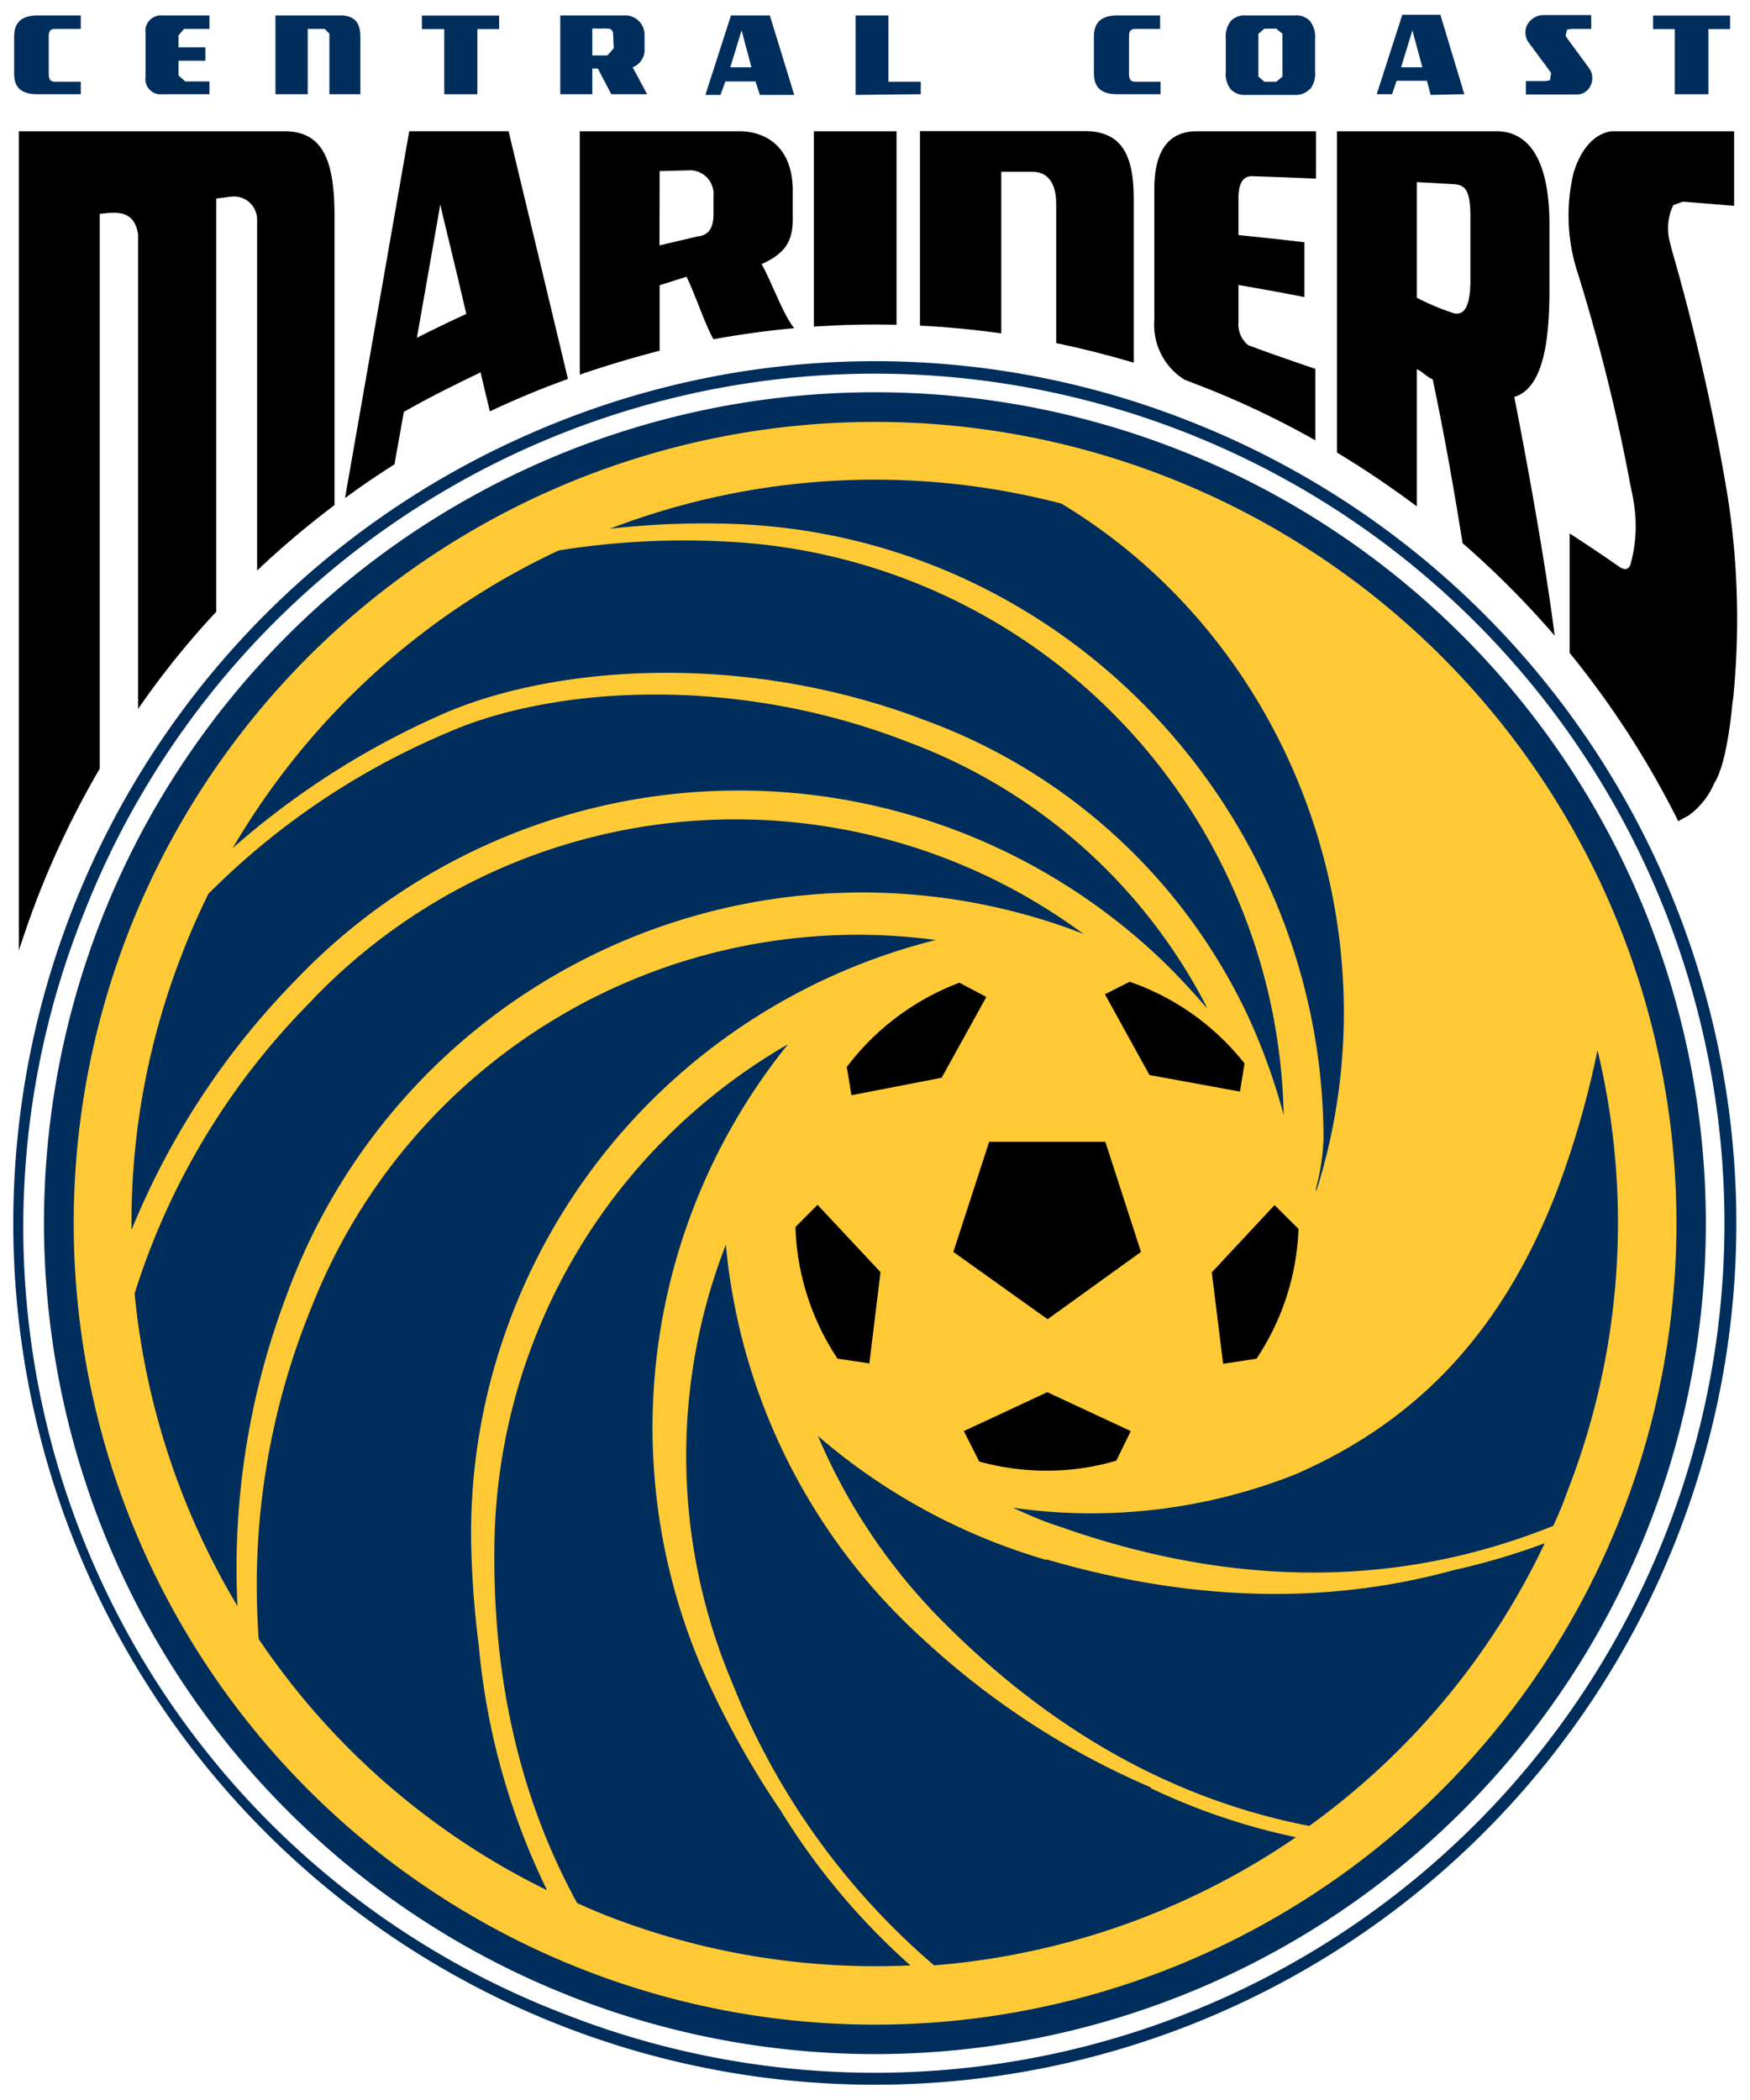
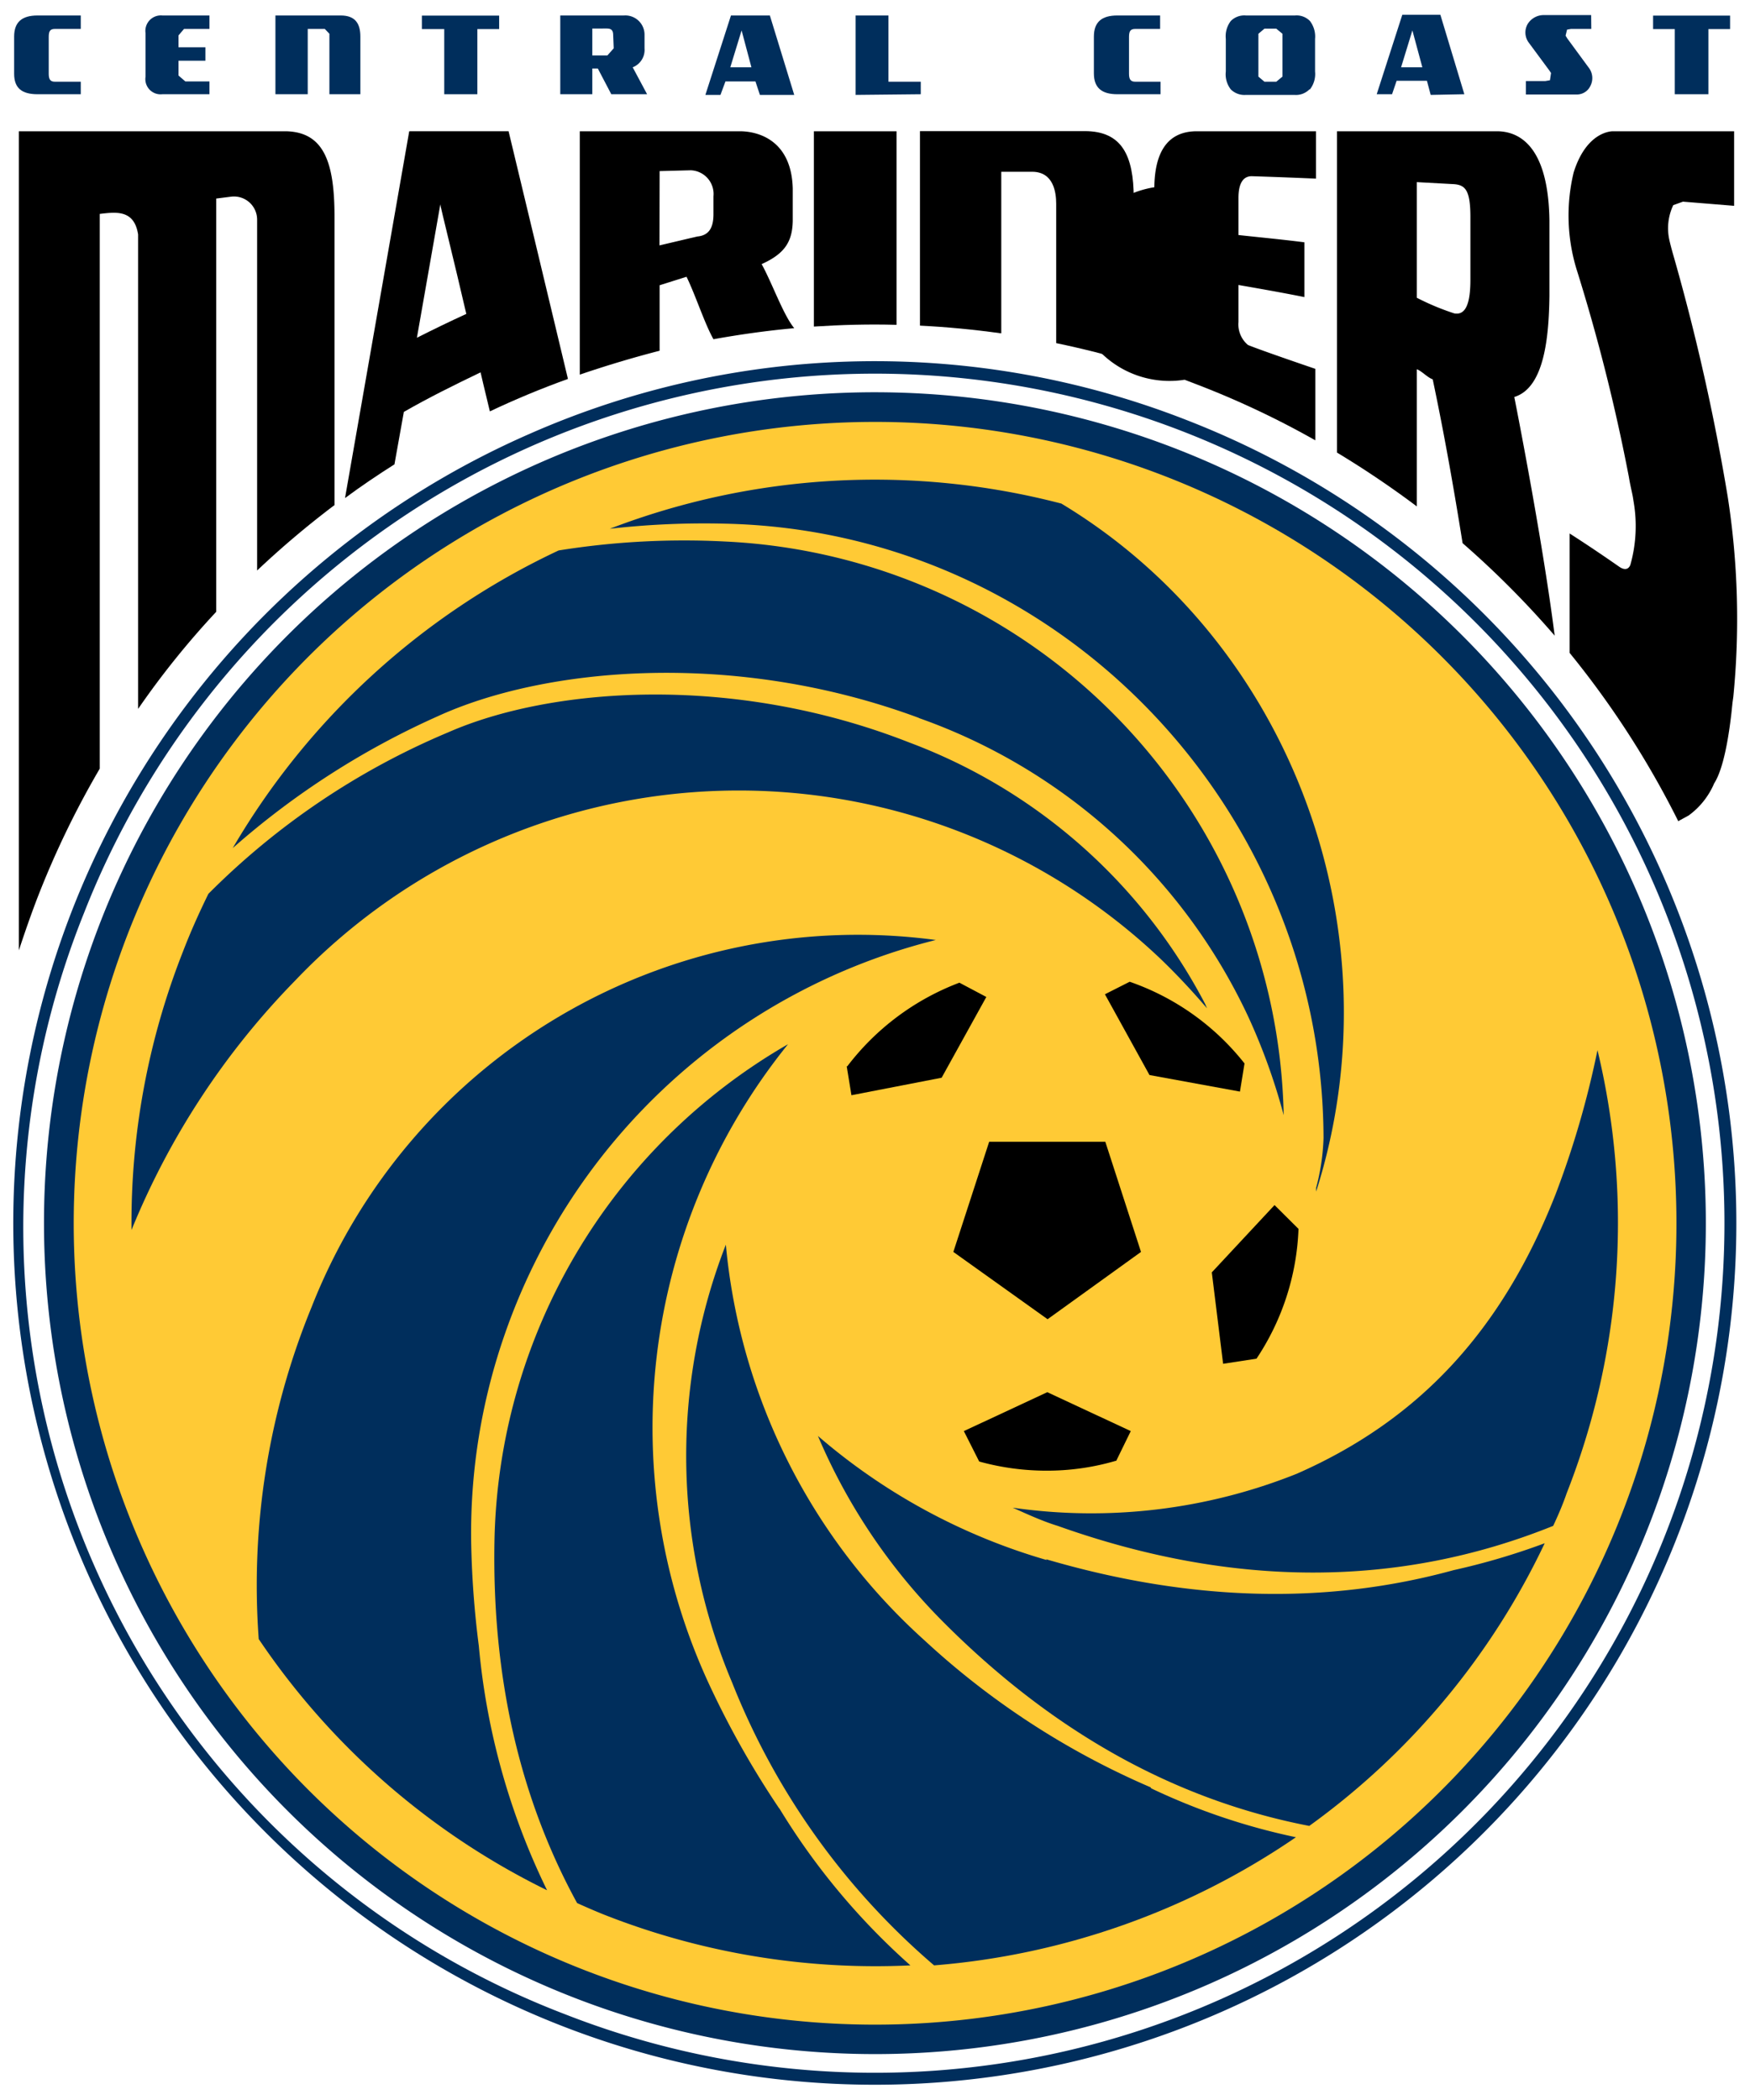
<svg xmlns="http://www.w3.org/2000/svg" viewBox="0 0 130 156">
  <path d="M2.79,7C1.64,7,1.05,6.56,1.05,5.48V2.72c0-1.09.59-1.57,1.74-1.57H6v1H4.07c-.34,0-.45.16-.45.59V5.48c0,.4.11.59.45.59H6V7Z" fill="#002e5c" />
  <path d="M12.06,7a1.13,1.13,0,0,1-1.25-1.29V2.45a1.15,1.15,0,0,1,1.25-1.3h3.5v1H13.67l-.41.48v.88h2v1h-2V5.61l.51.44h1.79V7Z" fill="#002e5c" />
  <path d="M24.47,7V2.51l-.34-.36H22.86V7h-2.4V1.15h4.85c1.08,0,1.46.6,1.46,1.57V7Z" fill="#002e5c" />
  <path d="M35.46,2.16V7H33V2.16H31.34v-1h5.74v1Z" fill="#002e5c" />
  <path d="M45.55,2.62c0-.41-.17-.5-.49-.5H44v2h1.12l.47-.53ZM45.41,7l-1-1.91H44V7H41.62V1.15h4.72a1.43,1.43,0,0,1,1.54,1.44v1A1.39,1.39,0,0,1,47,5l1.07,2Z" fill="#002e5c" />
  <path d="M55.09,2.26,54.25,5h1.57Zm1.36,4.79-.33-1H53.89l-.37,1H52.4l1.9-5.9h2.89L59,7.05Z" fill="#002e5c" />
  <path d="M63.56,7.05V1.15H66V6.07h2.4V7Z" fill="#002e5c" />
  <path d="M83,7c-1.15,0-1.74-.47-1.74-1.55V2.72c0-1.09.59-1.57,1.74-1.57h3.18v1H84.33c-.35,0-.46.16-.46.59V5.48c0,.4.11.59.46.59h1.88V7Z" fill="#002e5c" />
  <path d="M95.27,2.51l-.46-.38h-.88l-.45.38V5.69l.45.38h.88l.46-.38Zm2,4.13a1.4,1.4,0,0,1-1.11.41H92.55a1.43,1.43,0,0,1-1.12-.41,1.83,1.83,0,0,1-.37-1.33V2.89a1.87,1.87,0,0,1,.37-1.33,1.41,1.41,0,0,1,1.12-.41H96.2a1.38,1.38,0,0,1,1.11.41,1.9,1.9,0,0,1,.38,1.33V5.31a1.86,1.86,0,0,1-.38,1.33" fill="#002e5c" />
  <path d="M104.92,2.26,104.08,5h1.58Zm1.36,4.79L106,6h-2.25l-.34,1h-1.14l1.9-5.9H107l1.78,5.9Z" fill="#002e5c" />
  <path d="M118.21,2.15H116.7l-.29.05-.11.45.13.21L118,5a1.27,1.27,0,0,1,.13,1.41,1.11,1.11,0,0,1-1,.61h-3.78v-1h1.45l.34-.06.08-.54-.13-.19-1.53-2.07a1.26,1.26,0,0,1-.08-1.37,1.4,1.4,0,0,1,1.17-.67h3.55Z" fill="#002e5c" />
  <path d="M126.91,2.16V7h-2.5V2.16H122.8v-1h5.72v1Z" fill="#002e5c" />
  <path d="M32.71,15.18c0,.16,1,4.11,1.93,8.14-1.23.56-2.46,1.16-3.67,1.77Zm-3.4,19.27L30,30.6c1.84-1.06,3.75-2,5.7-2.94.26,1.15.52,2.16.69,2.9q2.85-1.35,5.8-2.41c-.9-3.78-4.2-17.54-4.41-18.4H30.45v0H30.4L25.63,37c1.2-.89,2.43-1.72,3.68-2.51" />
  <path d="M49,12.71l2.31-.06A1.76,1.76,0,0,1,53,14.58v1.33c0,1.12-.42,1.59-1.21,1.66l-2.8.66Zm0,13.35V21.19l2-.63c.68,1.4,1.34,3.47,2,4.64,2-.36,4-.64,6-.82-.82-1-1.6-3.26-2.42-4.76,1.71-.77,2.28-1.66,2.31-3.21V14C58.8,10.51,56.45,9.77,55,9.75H43.07V27.83q2.93-1,5.91-1.77" />
  <path d="M66.6,24.13V9.75H60.46V24.26c2-.13,4.08-.19,6.14-.13" />
  <path d="M74.38,24.76v-12l2.29,0c1.6,0,1.79,1.54,1.79,2.38V25.49c1.93.4,3.86.89,5.76,1.45V14.74c0-3.21-.89-5-3.64-5H68.34V24.19q3,.15,6,.57" />
-   <path d="M88,28.21l1.3.5a65.48,65.48,0,0,1,8.41,4V27.4s-3.86-1.31-5-1.77A2,2,0,0,1,92,23.92V21.17c1.66.29,3.26.57,4.9.9V18c-1.64-.21-3.24-.36-4.9-.54V14.7c0-1,.3-1.62,1-1.61,1.61.05,3.15.11,4.76.18V9.75H88.91c-2.26,0-3.13,1.67-3.16,4.16v9.87A4.79,4.79,0,0,0,88,28.21" />
+   <path d="M88,28.21l1.3.5a65.48,65.48,0,0,1,8.41,4V27.4s-3.86-1.31-5-1.77A2,2,0,0,1,92,23.92V21.17c1.66.29,3.26.57,4.9.9V18c-1.64-.21-3.24-.36-4.9-.54V14.7c0-1,.3-1.62,1-1.61,1.61.05,3.15.11,4.76.18V9.75H88.91c-2.26,0-3.13,1.67-3.16,4.16A4.79,4.79,0,0,0,88,28.21" />
  <path d="M105.25,13.53l2.75.15c.84.06,1.22.44,1.23,2.37v4.73c0,1.86-.39,2.65-1.2,2.5a18.59,18.59,0,0,1-2.78-1.16Zm0,24.07V27.43c.39.15.77.6,1.18.75.75,3.55,1.46,7.43,2.22,12.17a68.23,68.23,0,0,1,6.84,6.87c-.94-7.4-3-17.73-3-17.73,2.23-.68,2.57-4.43,2.61-7.5V16.38c-.08-5.76-2.42-6.61-3.86-6.63H99.32V33.62a70.49,70.49,0,0,1,5.93,4" />
  <path d="M121,35.42c.14.85.27,1.23.34,1.77a10.63,10.63,0,0,1-.23,4.78c-.18.42-.53.33-.81.14-1.25-.87-2.45-1.68-3.7-2.48V48.5A67.62,67.62,0,0,1,124.67,61l.77-.42a5.71,5.71,0,0,0,1.9-2.39c.44-.68.93-2.17,1.28-5.22l.08-.77.06-.43,0,0a59.06,59.06,0,0,0-.42-14.9,160.92,160.92,0,0,0-4-17.79c-.19-.65-.31-1.15-.33-1.25a4,4,0,0,1,.29-2.59l.72-.26,3.8.31V9.75h-9c-.25,0-2,.13-2.92,3.06a13.69,13.69,0,0,0,.19,7.11A139.46,139.46,0,0,1,121,35.42" />
  <path d="M2.84,66.54A66.94,66.94,0,0,1,7.41,57.1V15.89c1.22-.14,2.56-.33,2.85,1.53V52.66a62.65,62.65,0,0,1,5.8-7.21V14.75l1.11-.14a1.72,1.72,0,0,1,1.93,1.72V42.38a67.79,67.79,0,0,1,5.75-4.86V16.13c0-4-.74-6.33-3.63-6.38H1.4V70.6c.45-1.36.92-2.72,1.44-4.06" />
  <path d="M86.84,35a59.94,59.94,0,1,0,34,77.67A59.94,59.94,0,0,0,86.84,35" fill="#ffca35" />
  <path d="M75.23,112c1.1.49,2.2,1,3.34,1.35,13,4.63,25.35,4.62,36.81,0,.37-.79.72-1.6,1-2.42a54.86,54.86,0,0,0,2.29-32.92,68.19,68.19,0,0,1-3.11,10.7c-4,10.2-10.2,16.8-19.23,20.77A41.08,41.08,0,0,1,75.23,112" fill="#002e5c" />
  <path d="M78.81,37.4A54.93,54.93,0,0,0,45.3,39.28a62.09,62.09,0,0,1,8.48-.38C78.6,39.4,98.24,60,98.32,84.54a16.34,16.34,0,0,1-.55,3.7l0,.28c6.1-19.15-1.69-40.73-18.94-51.12" fill="#002e5c" />
  <path d="M85.47,132.77a59,59,0,0,1-16.81-10.93A45.13,45.13,0,0,1,53.92,92.46,43.27,43.27,0,0,0,54.39,125a53.68,53.68,0,0,0,15,21,55.4,55.4,0,0,0,26.88-9.52,47.8,47.8,0,0,1-10.75-3.63" fill="#002e5c" />
  <path d="M77.76,115.89a45.26,45.26,0,0,1-17-9.22,43.77,43.77,0,0,0,9.25,13.76q12.24,12.31,27.25,15.21a54.8,54.8,0,0,0,17.49-21,51.15,51.15,0,0,1-6.77,2c-9.42,2.59-19.54,2.34-30.27-.81" fill="#002e5c" />
-   <path d="M23.26,74.23A53.43,53.43,0,0,0,10,96.09a55.55,55.55,0,0,0,7.64,23.22,57.16,57.16,0,0,1,3.62-23A45.51,45.51,0,0,1,79.49,69l1,.38a43.54,43.54,0,0,0-57.22,4.82" fill="#002e5c" />
  <path d="M69.53,69.83A43.6,43.6,0,0,0,23.15,97.09a54.46,54.46,0,0,0-3.93,24.67,55,55,0,0,0,21.42,18.66,52,52,0,0,1-5.07-18.15A69.87,69.87,0,0,1,35,114.5a44.9,44.9,0,0,1,2.51-15.42,45.57,45.57,0,0,1,32-29.25" fill="#002e5c" />
  <path d="M57.89,134.35a67,67,0,0,1-5-8.78,45.33,45.33,0,0,1,5.65-48,43.55,43.55,0,0,0-21.81,37c-.17,10.1,1.9,19.05,6.14,26.8.66.3,1.33.59,2,.86A55,55,0,0,0,67.63,146a51.06,51.06,0,0,1-9.74-11.67" fill="#002e5c" />
  <path d="M68.26,53.34A42.69,42.69,0,0,1,92.77,75.62a45.63,45.63,0,0,1,2.59,7.22A43.54,43.54,0,0,0,53.93,40.23a58.94,58.94,0,0,0-12.43.66A55.17,55.17,0,0,0,17.29,63a59.87,59.87,0,0,1,15.2-9.78c7.91-3.63,22-5,35.77.11" fill="#002e5c" />
  <path d="M9.77,91.37A57.43,57.43,0,0,1,21.9,72.87,45.51,45.51,0,0,1,86.18,71.2c1.21,1.16,2.38,2.41,3.48,3.7l-.13-.31a41,41,0,0,0-22-19.44C54.41,50,40.89,51.07,33.3,54.4a55.38,55.38,0,0,0-17.82,12c-.68,1.39-1.33,2.83-1.9,4.32A54.86,54.86,0,0,0,9.77,91.37" fill="#002e5c" />
  <path d="M43.29,146.3A59.53,59.53,0,1,1,119.54,67a59.53,59.53,0,0,1-76.25,79.3M7.51,68.36a61.74,61.74,0,0,0,82.23,79.06A61.73,61.73,0,1,0,7.51,68.36" fill="#002e5c" />
  <path d="M62.9,79.22l.35,2.14,6.7-1.3,3.32-6-2-1.06a18.83,18.83,0,0,0-8.32,6.2" />
  <path d="M70.82,93l7,5,6.94-5-2.65-8.18H73.48Z" />
  <path d="M92.11,81.09,92.45,79a18.62,18.62,0,0,0-8.53-6.07l-1.84.93,3.31,6Z" />
  <path d="M82.92,108.52,84,106.31l-6.2-2.89-6.2,2.89,1.14,2.26a18.74,18.74,0,0,0,5,.68,18.14,18.14,0,0,0,5.14-.73" />
  <path d="M96.46,91.29l-1.78-1.77-4.66,5,.84,6.79,2.48-.38a18.58,18.58,0,0,0,3.12-9.63" />
-   <path d="M62.22,100.93l2.36.35.83-6.78-4.68-5-1.64,1.65a18.66,18.66,0,0,0,3.13,9.78" />
  <path d="M6.23,67.85A63.11,63.11,0,1,1,42,149.64,62.6,62.6,0,0,1,6.23,67.85M39.34,32.23a64,64,0,1,0,49-.95,63.56,63.56,0,0,0-49,.95" fill="#002e5c" />
</svg>